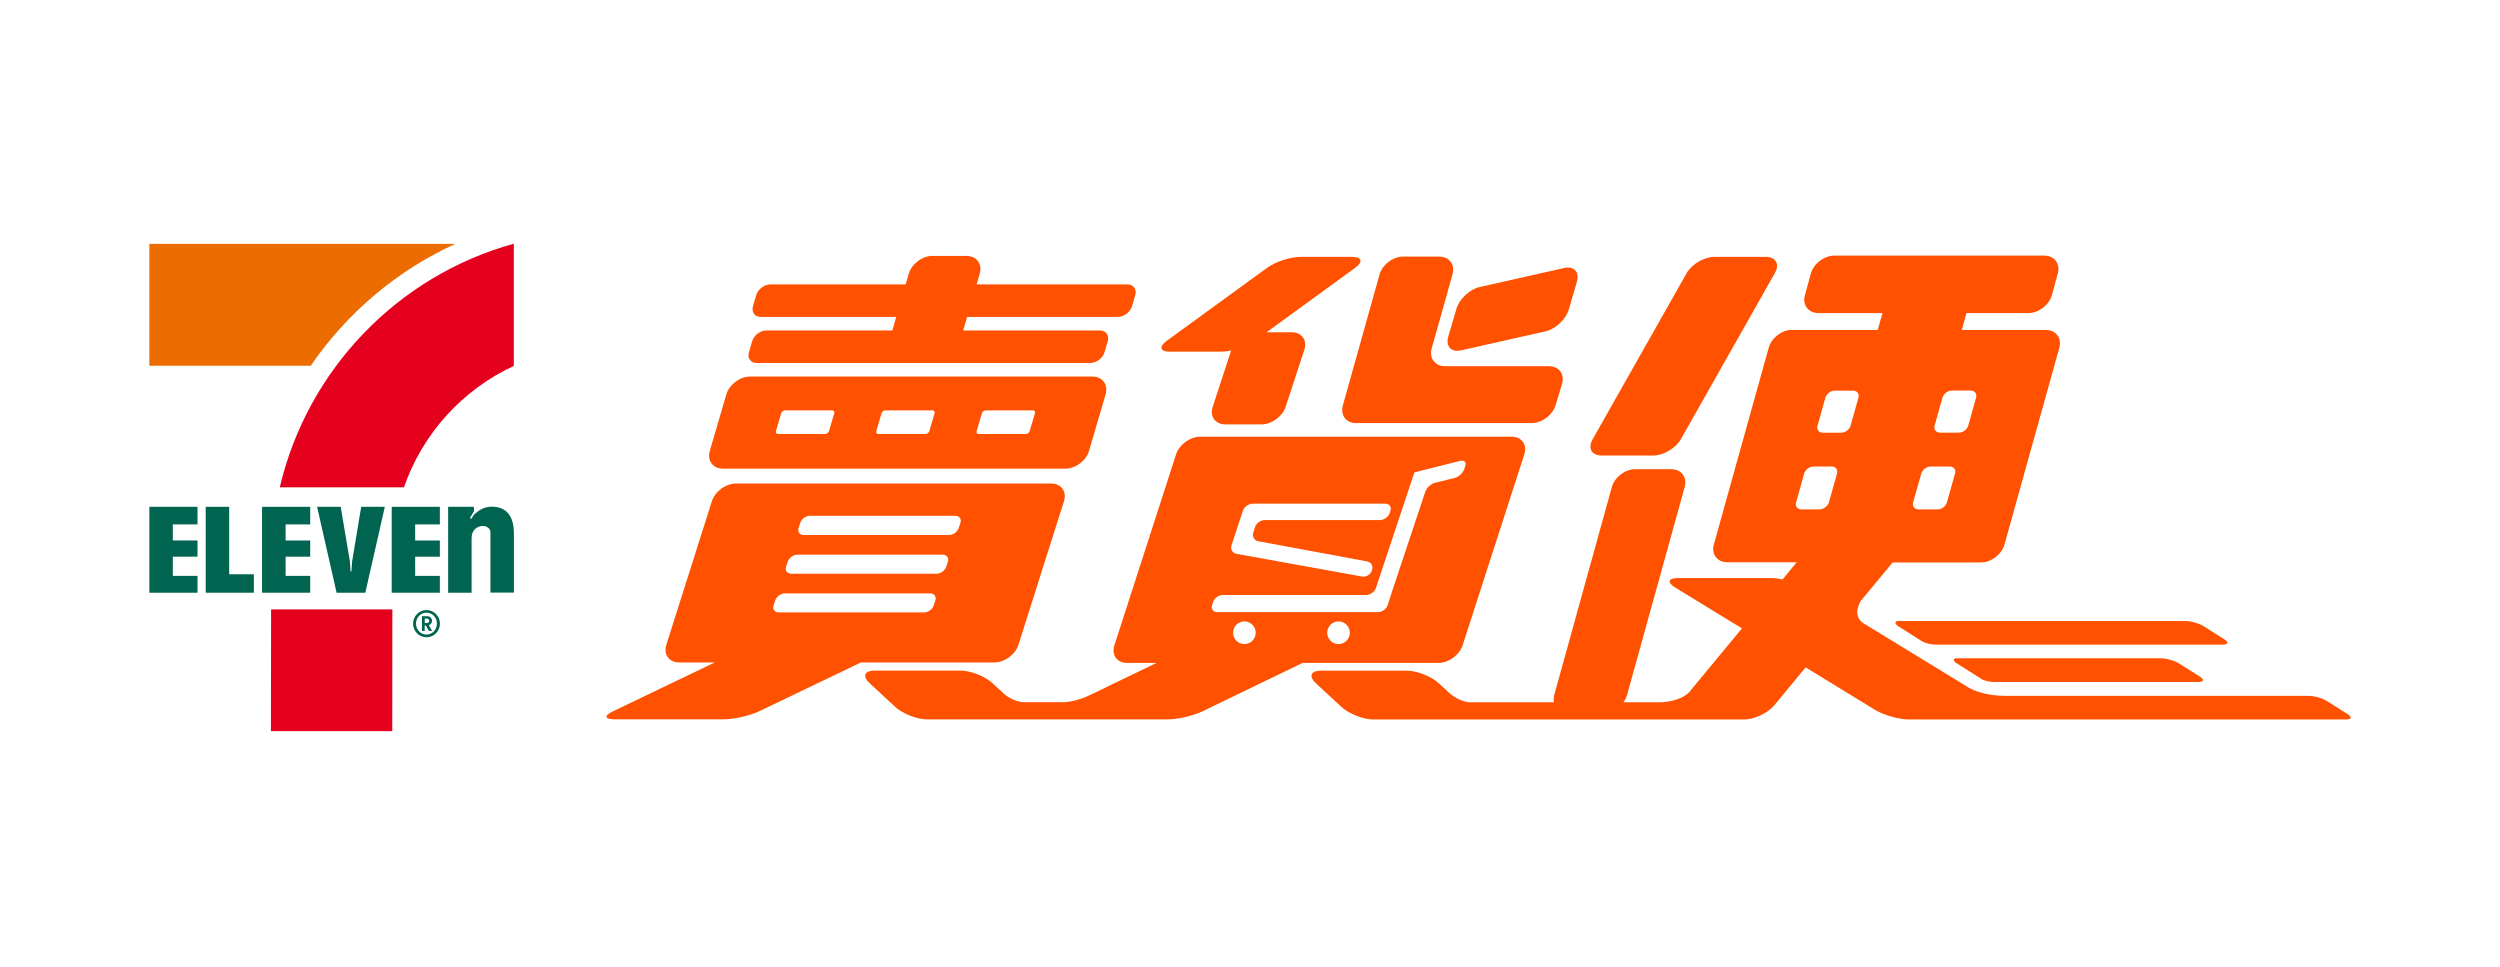
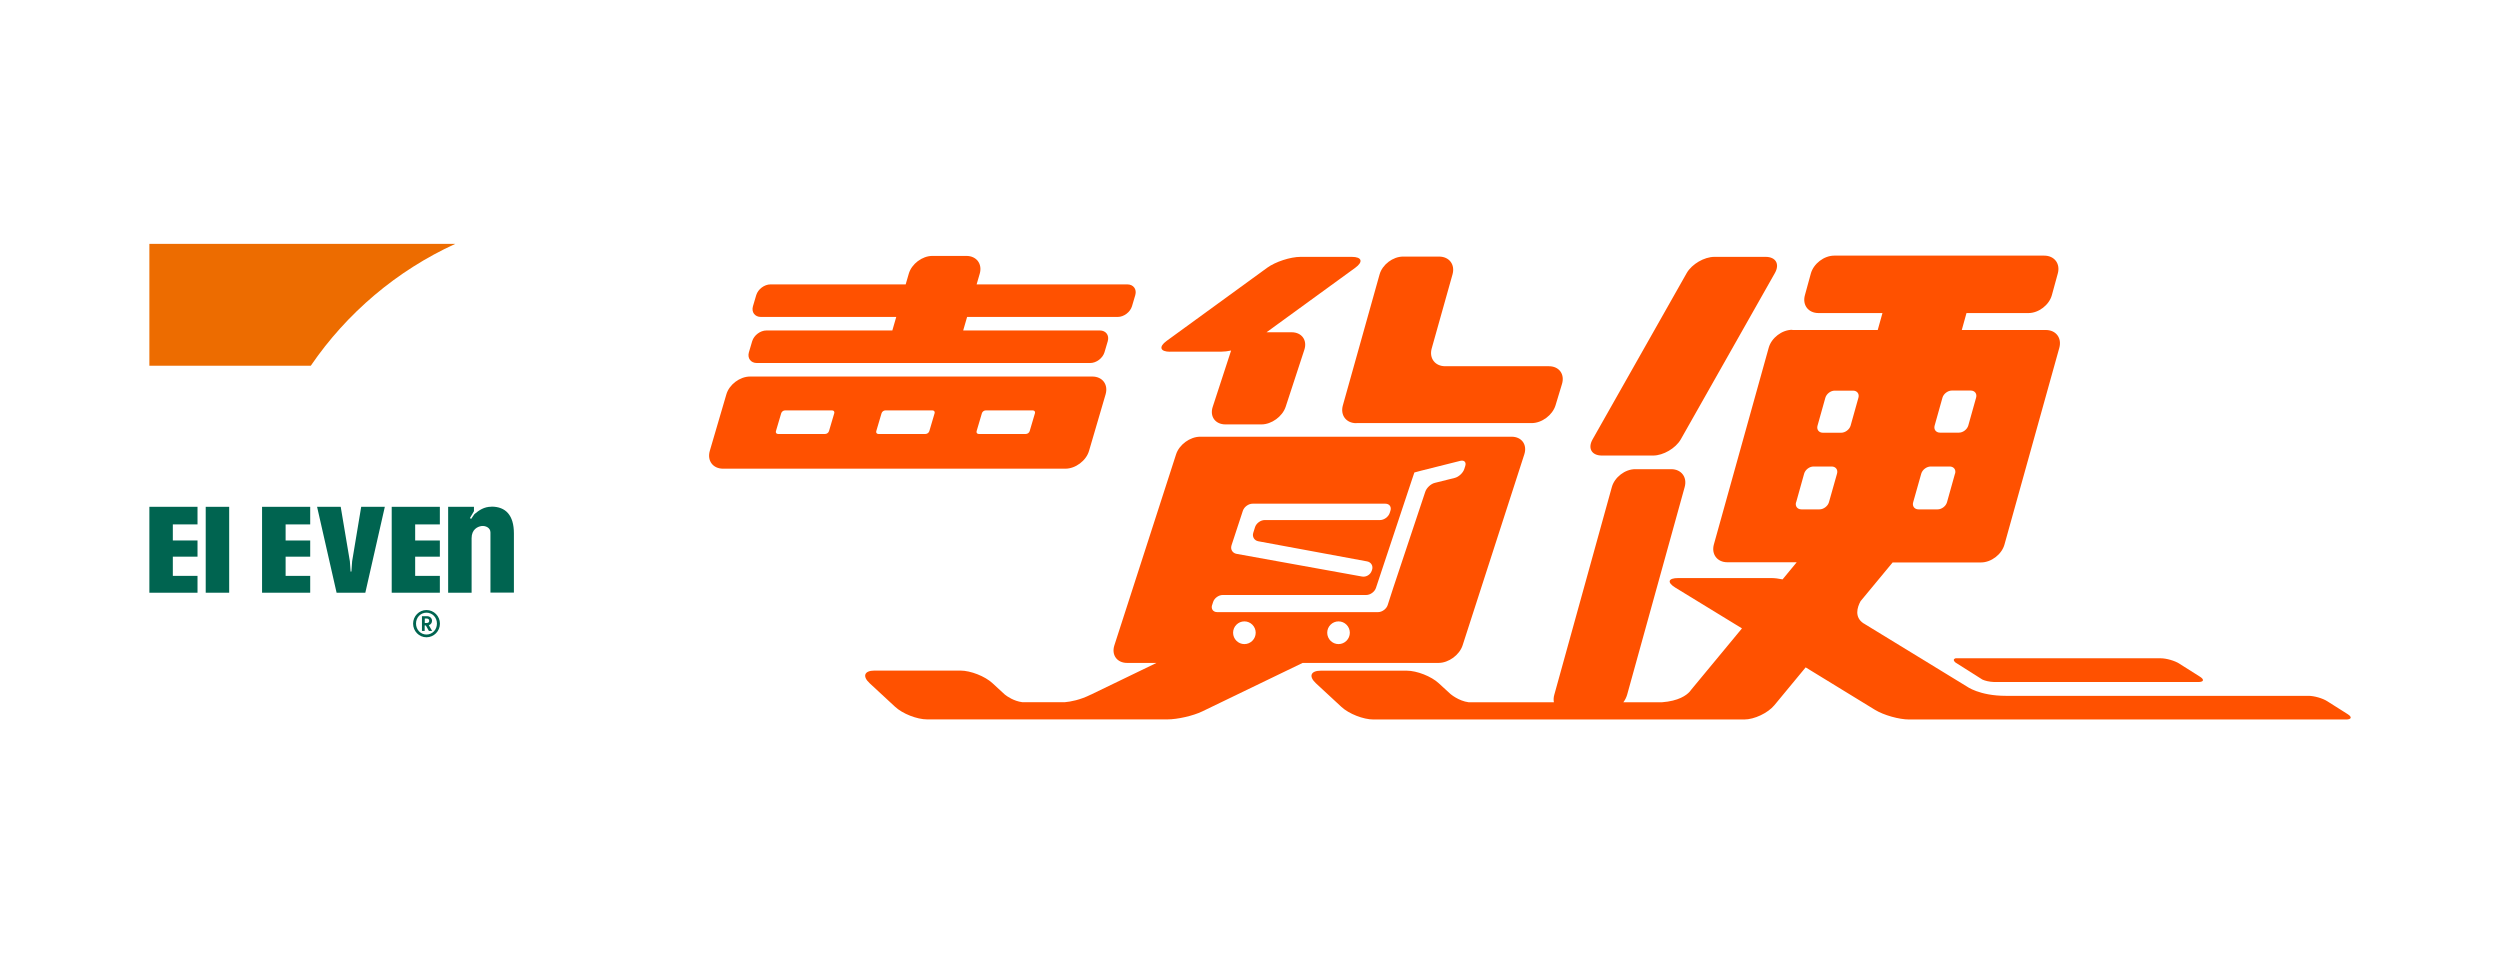
<svg xmlns="http://www.w3.org/2000/svg" width="318" height="123" viewBox="0 0 318 123" fill="none">
  <mask id="mask0_494_3513" style="mask-type:alpha" maskUnits="userSpaceOnUse" x="0" y="0" width="318" height="123">
    <rect width="318" height="123" fill="#D9D9D9" />
  </mask>
  <g mask="url(#mask0_494_3513)">
</g>
  <g clip-path="url(#clip0_494_3513)">
    <path d="M91.975 59.617H135.516C136.81 59.617 138.165 58.594 138.524 57.355L140.633 50.158C140.993 48.919 140.238 47.896 138.944 47.896H95.403C94.109 47.896 92.754 48.919 92.395 50.158L90.285 57.355C89.926 58.594 90.681 59.617 91.975 59.617ZM124.226 54.84L124.897 52.565C124.957 52.361 125.173 52.204 125.377 52.204H131.381C131.585 52.204 131.705 52.373 131.645 52.565L130.974 54.84C130.914 55.044 130.698 55.201 130.494 55.201H124.49C124.286 55.201 124.166 55.032 124.226 54.84ZM111.462 54.84L112.134 52.565C112.194 52.361 112.409 52.204 112.613 52.204H118.617C118.821 52.204 118.941 52.373 118.881 52.565L118.21 54.84C118.15 55.044 117.934 55.201 117.73 55.201H111.726C111.522 55.201 111.403 55.032 111.462 54.84ZM98.699 54.84L99.37 52.565C99.43 52.361 99.645 52.204 99.849 52.204H105.854C106.057 52.204 106.177 52.373 106.117 52.565L105.446 54.84C105.386 55.044 105.17 55.201 104.967 55.201H98.962C98.759 55.201 98.639 55.032 98.699 54.84Z" fill="#FF5100" />
    <path d="M96.242 46.175H138.68C139.459 46.175 140.262 45.561 140.49 44.815L140.909 43.395C141.125 42.649 140.669 42.035 139.902 42.035H122.524C122.524 42.035 122.524 42.023 122.524 42.011L123.016 40.315H142.18C142.959 40.315 143.762 39.701 143.989 38.955L144.409 37.535C144.624 36.788 144.169 36.175 143.402 36.175H124.226L124.622 34.815C124.981 33.575 124.214 32.553 122.932 32.553H118.593C117.299 32.553 115.957 33.575 115.597 34.815L115.202 36.175H98.004C97.225 36.175 96.422 36.788 96.194 37.535L95.775 38.955C95.559 39.701 96.014 40.315 96.781 40.315H114.003L113.512 42.011C113.512 42.011 113.512 42.023 113.512 42.035H97.488C96.709 42.035 95.906 42.649 95.679 43.395L95.259 44.815C95.043 45.561 95.499 46.175 96.266 46.175H96.242Z" fill="#FF5100" />
    <path d="M148.831 44.731H155.351C155.722 44.731 156.154 44.683 156.597 44.587L154.26 51.747C153.852 52.974 154.584 53.985 155.878 53.985H160.456C161.75 53.985 163.129 52.974 163.536 51.747L165.909 44.502C166.317 43.275 165.586 42.264 164.291 42.264H161.103L172.393 34.057C173.436 33.299 173.232 32.673 171.949 32.673H165.43C164.135 32.673 162.23 33.299 161.187 34.057L148.399 43.359C147.357 44.117 147.56 44.743 148.843 44.743L148.831 44.731Z" fill="#FF5100" />
    <path d="M203.757 57.945H210.277C211.571 57.945 213.141 57.018 213.788 55.899L225.773 34.719C226.408 33.587 225.881 32.673 224.587 32.673H218.067C216.773 32.673 215.203 33.599 214.556 34.719L202.571 55.899C201.936 57.03 202.463 57.945 203.757 57.945Z" fill="#FF5100" />
-     <path d="M185.852 44.562L196.602 42.144C197.861 41.855 199.191 40.615 199.55 39.364L200.581 35.838C200.941 34.598 200.21 33.804 198.951 34.093L188.201 36.512C186.942 36.8 185.612 38.04 185.253 39.292L184.222 42.818C183.862 44.057 184.593 44.851 185.852 44.562Z" fill="#FF5100" />
    <path d="M172.525 53.817H194.829C196.123 53.817 197.477 52.806 197.861 51.566L198.688 48.835C199.059 47.595 198.316 46.584 197.022 46.584H183.827C182.532 46.584 181.765 45.561 182.113 44.322L184.761 34.899C185.109 33.648 184.342 32.637 183.048 32.637H178.469C177.175 32.637 175.833 33.66 175.485 34.899L170.811 51.566C170.464 52.818 171.231 53.829 172.525 53.829V53.817Z" fill="#FF5100" />
-     <path d="M78.181 91.496H92.083C93.377 91.496 95.379 91.038 96.541 90.485L109.509 84.263H126.491C127.786 84.263 129.164 83.252 129.547 82.013L135.336 63.757C135.732 62.517 134.989 61.507 133.706 61.507H93.605C92.311 61.507 90.933 62.517 90.549 63.757L84.76 82.013C84.365 83.252 85.108 84.263 86.39 84.263H90.921L77.953 90.485C76.79 91.038 76.886 91.496 78.181 91.496ZM101.575 67.163L101.791 66.513C101.947 66.019 102.498 65.61 103.013 65.61H121.518C122.033 65.61 122.321 66.019 122.165 66.513L121.949 67.163C121.793 67.656 121.242 68.053 120.727 68.053H102.222C101.707 68.053 101.419 67.644 101.575 67.163ZM99.993 72.073L100.197 71.459C100.353 70.965 100.904 70.556 101.419 70.556H119.924C120.439 70.556 120.727 70.965 120.571 71.459L120.367 72.073C120.211 72.566 119.66 72.975 119.145 72.975H100.64C100.125 72.975 99.837 72.566 99.993 72.073ZM98.399 77.007L98.603 76.381C98.759 75.887 99.31 75.478 99.825 75.478H118.33C118.845 75.478 119.133 75.887 118.977 76.381L118.773 77.007C118.617 77.5 118.066 77.897 117.551 77.897H99.046C98.531 77.897 98.243 77.488 98.399 77.007Z" fill="#FF5100" />
    <path d="M227.966 41.951C226.672 41.951 225.33 42.974 224.982 44.226L218.007 69.245C217.659 70.496 218.426 71.519 219.721 71.519H228.541L226.744 73.697C226.228 73.589 225.725 73.529 225.306 73.529H213.465C212.17 73.529 212.014 74.082 213.117 74.756L221.578 79.931L215.143 87.705C215.143 87.705 215.119 87.741 215.059 87.813L214.915 87.994C214.519 88.427 213.537 89.173 211.379 89.33H206.49C206.705 89.041 206.873 88.716 206.969 88.379L214.292 61.952C214.639 60.7 213.86 59.678 212.578 59.678H208C206.705 59.678 205.375 60.7 205.027 61.952L197.705 88.379C197.609 88.716 197.597 89.041 197.657 89.33H186.823C185.528 89.161 184.509 88.283 184.509 88.283L183.011 86.911C182.065 86.032 180.231 85.31 178.937 85.31H168.006C166.712 85.31 166.436 86.032 167.383 86.911L170.631 89.919C171.578 90.798 173.412 91.52 174.706 91.52H221.854C223.148 91.52 224.874 90.701 225.701 89.703L229.68 84.889L238.501 90.292C239.603 90.966 241.557 91.52 242.851 91.52H244.613H298.413C299.12 91.52 299.216 91.207 298.616 90.834L296.028 89.197C295.428 88.812 294.35 88.511 293.643 88.511H255.148C251.756 88.511 250.162 87.308 250.162 87.308L237.23 79.401C237.23 79.401 237.182 79.377 237.159 79.353L237.027 79.281C235.864 78.499 236.224 77.271 236.667 76.465L240.742 71.543H251.984C253.278 71.543 254.62 70.52 254.968 69.269L261.943 44.25C262.291 42.998 261.524 41.975 260.229 41.975H249.539L250.138 39.821H258.024C259.318 39.821 260.649 38.798 260.996 37.547L261.751 34.791C262.099 33.539 261.32 32.516 260.025 32.516H233.311C232.017 32.516 230.687 33.539 230.339 34.791L229.584 37.547C229.237 38.798 230.016 39.821 231.31 39.821H239.448L238.848 41.975H227.99L227.966 41.951ZM231.19 54.142L232.185 50.592C232.329 50.098 232.856 49.689 233.371 49.689H235.708C236.224 49.689 236.535 50.098 236.391 50.592L235.612 53.372L235.397 54.142C235.253 54.635 234.714 55.044 234.198 55.044H231.873C231.358 55.044 231.046 54.635 231.19 54.142ZM228.47 63.889L229.488 60.243C229.632 59.75 230.159 59.34 230.675 59.34H232.988C233.503 59.34 233.815 59.75 233.671 60.243L232.82 63.252L232.64 63.889C232.496 64.383 231.957 64.792 231.442 64.792H229.141C228.625 64.792 228.314 64.383 228.458 63.889H228.47ZM248.676 60.243L247.657 63.889C247.513 64.383 246.986 64.792 246.471 64.792H244.038C243.522 64.792 243.211 64.383 243.355 63.889L244.385 60.243C244.529 59.75 245.068 59.34 245.584 59.34H248.005C248.52 59.34 248.832 59.75 248.688 60.243H248.676ZM248.28 49.677H250.677C251.193 49.677 251.504 50.086 251.36 50.58L250.366 54.13C250.222 54.623 249.695 55.032 249.179 55.032H246.77C246.255 55.032 245.943 54.623 246.087 54.13L247.082 50.58C247.226 50.086 247.765 49.677 248.28 49.677Z" fill="#FF5100" />
    <path d="M138.752 88.355C137.386 89.041 136.163 89.257 135.468 89.317H130.027C128.972 89.185 128.109 88.584 127.822 88.355L126.24 86.899C125.293 86.02 123.459 85.298 122.165 85.298H111.235C109.941 85.298 109.665 86.02 110.612 86.899L113.86 89.907C114.806 90.786 116.64 91.508 117.934 91.508H148.484C149.778 91.508 151.779 91.05 152.942 90.485L165.694 84.323H182.976C184.27 84.323 185.648 83.312 186.044 82.085L193.894 57.788C194.289 56.561 193.558 55.55 192.276 55.55H152.666C151.372 55.55 149.994 56.561 149.598 57.788L141.748 82.085C141.353 83.312 142.084 84.323 143.366 84.323H147.105L138.74 88.367L138.752 88.355ZM156.849 80.484C156.849 79.69 157.496 79.04 158.287 79.04C159.078 79.04 159.725 79.69 159.725 80.484C159.725 81.279 159.078 81.929 158.287 81.929C157.496 81.929 156.849 81.279 156.849 80.484ZM170.26 81.929C169.469 81.929 168.822 81.279 168.822 80.484C168.822 79.69 169.469 79.04 170.26 79.04C171.051 79.04 171.698 79.69 171.698 80.484C171.698 81.279 171.051 81.929 170.26 81.929ZM156.645 69.377L158.095 64.96C158.263 64.467 158.814 64.07 159.33 64.07H176.216C176.732 64.07 177.019 64.467 176.864 64.96L176.768 65.261C176.6 65.755 176.049 66.152 175.533 66.152H160.864C160.349 66.152 159.797 66.561 159.641 67.054L159.414 67.776C159.258 68.27 159.546 68.751 160.049 68.847L173.903 71.411C174.407 71.507 174.694 71.988 174.526 72.482L174.479 72.614C174.311 73.108 173.759 73.432 173.256 73.336L157.28 70.448C156.777 70.352 156.489 69.882 156.645 69.389V69.377ZM154.188 76.946L154.308 76.573C154.464 76.08 155.015 75.683 155.531 75.683H173.783C174.299 75.683 174.85 75.286 175.018 74.792L179.608 60.989C179.776 60.496 179.908 60.099 179.908 60.099C179.908 60.099 180.315 59.99 180.818 59.858L185.756 58.618C186.26 58.498 186.535 58.799 186.379 59.28L186.26 59.653C186.104 60.147 185.564 60.652 185.061 60.785L182.508 61.422C182.005 61.543 181.466 62.048 181.298 62.541L177.211 74.804C177.043 75.298 176.911 75.695 176.923 75.695C176.935 75.695 176.804 76.104 176.636 76.585L176.516 76.959C176.36 77.452 175.809 77.861 175.294 77.861H154.824C154.308 77.861 154.021 77.452 154.176 76.959L154.188 76.946Z" fill="#FF5100" />
-     <path d="M241.461 79.654H241.449L244.265 81.435C244.265 81.435 244.901 81.941 246.159 82.001H282.724C283.432 82.001 283.527 81.688 282.928 81.315L280.34 79.678C279.74 79.293 278.662 78.992 277.955 78.992H241.329C241.077 79.076 240.91 79.257 241.461 79.666V79.654Z" fill="#FF5100" />
    <path d="M277.224 84.42C276.624 84.035 275.546 83.734 274.839 83.734H248.748C248.532 83.806 248.388 83.95 248.724 84.263L252.163 86.442C252.487 86.586 252.99 86.73 253.673 86.754C253.673 86.754 253.697 86.754 253.709 86.754H279.621C280.328 86.754 280.424 86.441 279.824 86.068L277.236 84.432L277.224 84.42Z" fill="#FF5100" />
    <path d="M54.247 77.596C55.194 77.596 55.961 78.379 55.961 79.329C55.961 80.28 55.194 81.062 54.247 81.062C53.3 81.062 52.545 80.28 52.545 79.329C52.545 78.379 53.3 77.596 54.247 77.596ZM54.247 80.713C54.99 80.713 55.578 80.112 55.578 79.317C55.578 78.523 54.99 77.933 54.247 77.933C53.504 77.933 52.917 78.535 52.917 79.317C52.917 80.099 53.504 80.713 54.247 80.713ZM54.032 80.256H53.672V78.379H54.319C54.679 78.379 54.954 78.631 54.954 78.968C54.954 79.233 54.787 79.45 54.547 79.522L54.966 80.256H54.559L54.163 79.558H54.02V80.256H54.032ZM54.271 79.245C54.487 79.245 54.595 79.137 54.595 78.968C54.595 78.788 54.475 78.679 54.271 78.679H54.032V79.245H54.271Z" fill="#006450" />
    <path d="M62.505 64.455C61.582 64.455 60.935 64.9 60.348 65.394L59.928 66.007L59.772 65.899L60.288 65.021V64.467H57.004V75.394H59.988V68.462C59.988 67.343 60.743 66.982 61.258 66.91C61.75 66.85 62.385 67.115 62.385 67.728V75.382H65.369V67.849C65.369 65.526 64.315 64.443 62.517 64.443" fill="#006450" />
-     <path d="M29.151 73.047H32.291V75.394H26.167V64.467H29.151V73.047Z" fill="#006450" />
+     <path d="M29.151 73.047V75.394H26.167V64.467H29.151V73.047Z" fill="#006450" />
    <path d="M19 75.394H25.124V73.252H21.984V70.809H25.124V68.751H21.984V66.705H25.124V64.467H19V75.394Z" fill="#006450" />
    <path d="M33.334 75.394H39.458V73.252H36.33V70.809H39.458V68.751H36.33V66.705H39.458V64.467H33.334V75.394Z" fill="#006450" />
    <path d="M49.825 75.394H55.949V73.252H52.809V70.809H55.949V68.751H52.809V66.705H55.949V64.467H49.825V75.394Z" fill="#006450" />
    <path d="M45.942 64.467V64.479L44.791 71.399L44.707 72.59L44.696 72.698H44.588V72.59L44.504 71.399L43.341 64.479V64.467H40.333L42.814 75.394H46.469L48.95 64.467H45.942Z" fill="#006450" />
    <path d="M57.903 31.024H19V46.524H39.53C44.108 39.821 50.46 34.43 57.903 31.024Z" fill="#ED6C00" />
-     <path d="M34.46 93H49.897L49.909 77.512H34.484L34.46 93Z" fill="#E5001E" />
-     <path d="M65.357 46.56V31C50.616 35.068 39.11 46.981 35.587 61.988H51.383C53.756 55.129 58.849 49.557 65.357 46.548V46.56Z" fill="#E5001E" />
  </g>
  <defs>
    <clipPath id="clip0_494_3513">
      <rect width="280" height="62" fill="white" transform="translate(19 31)" />
    </clipPath>
  </defs>
</svg>